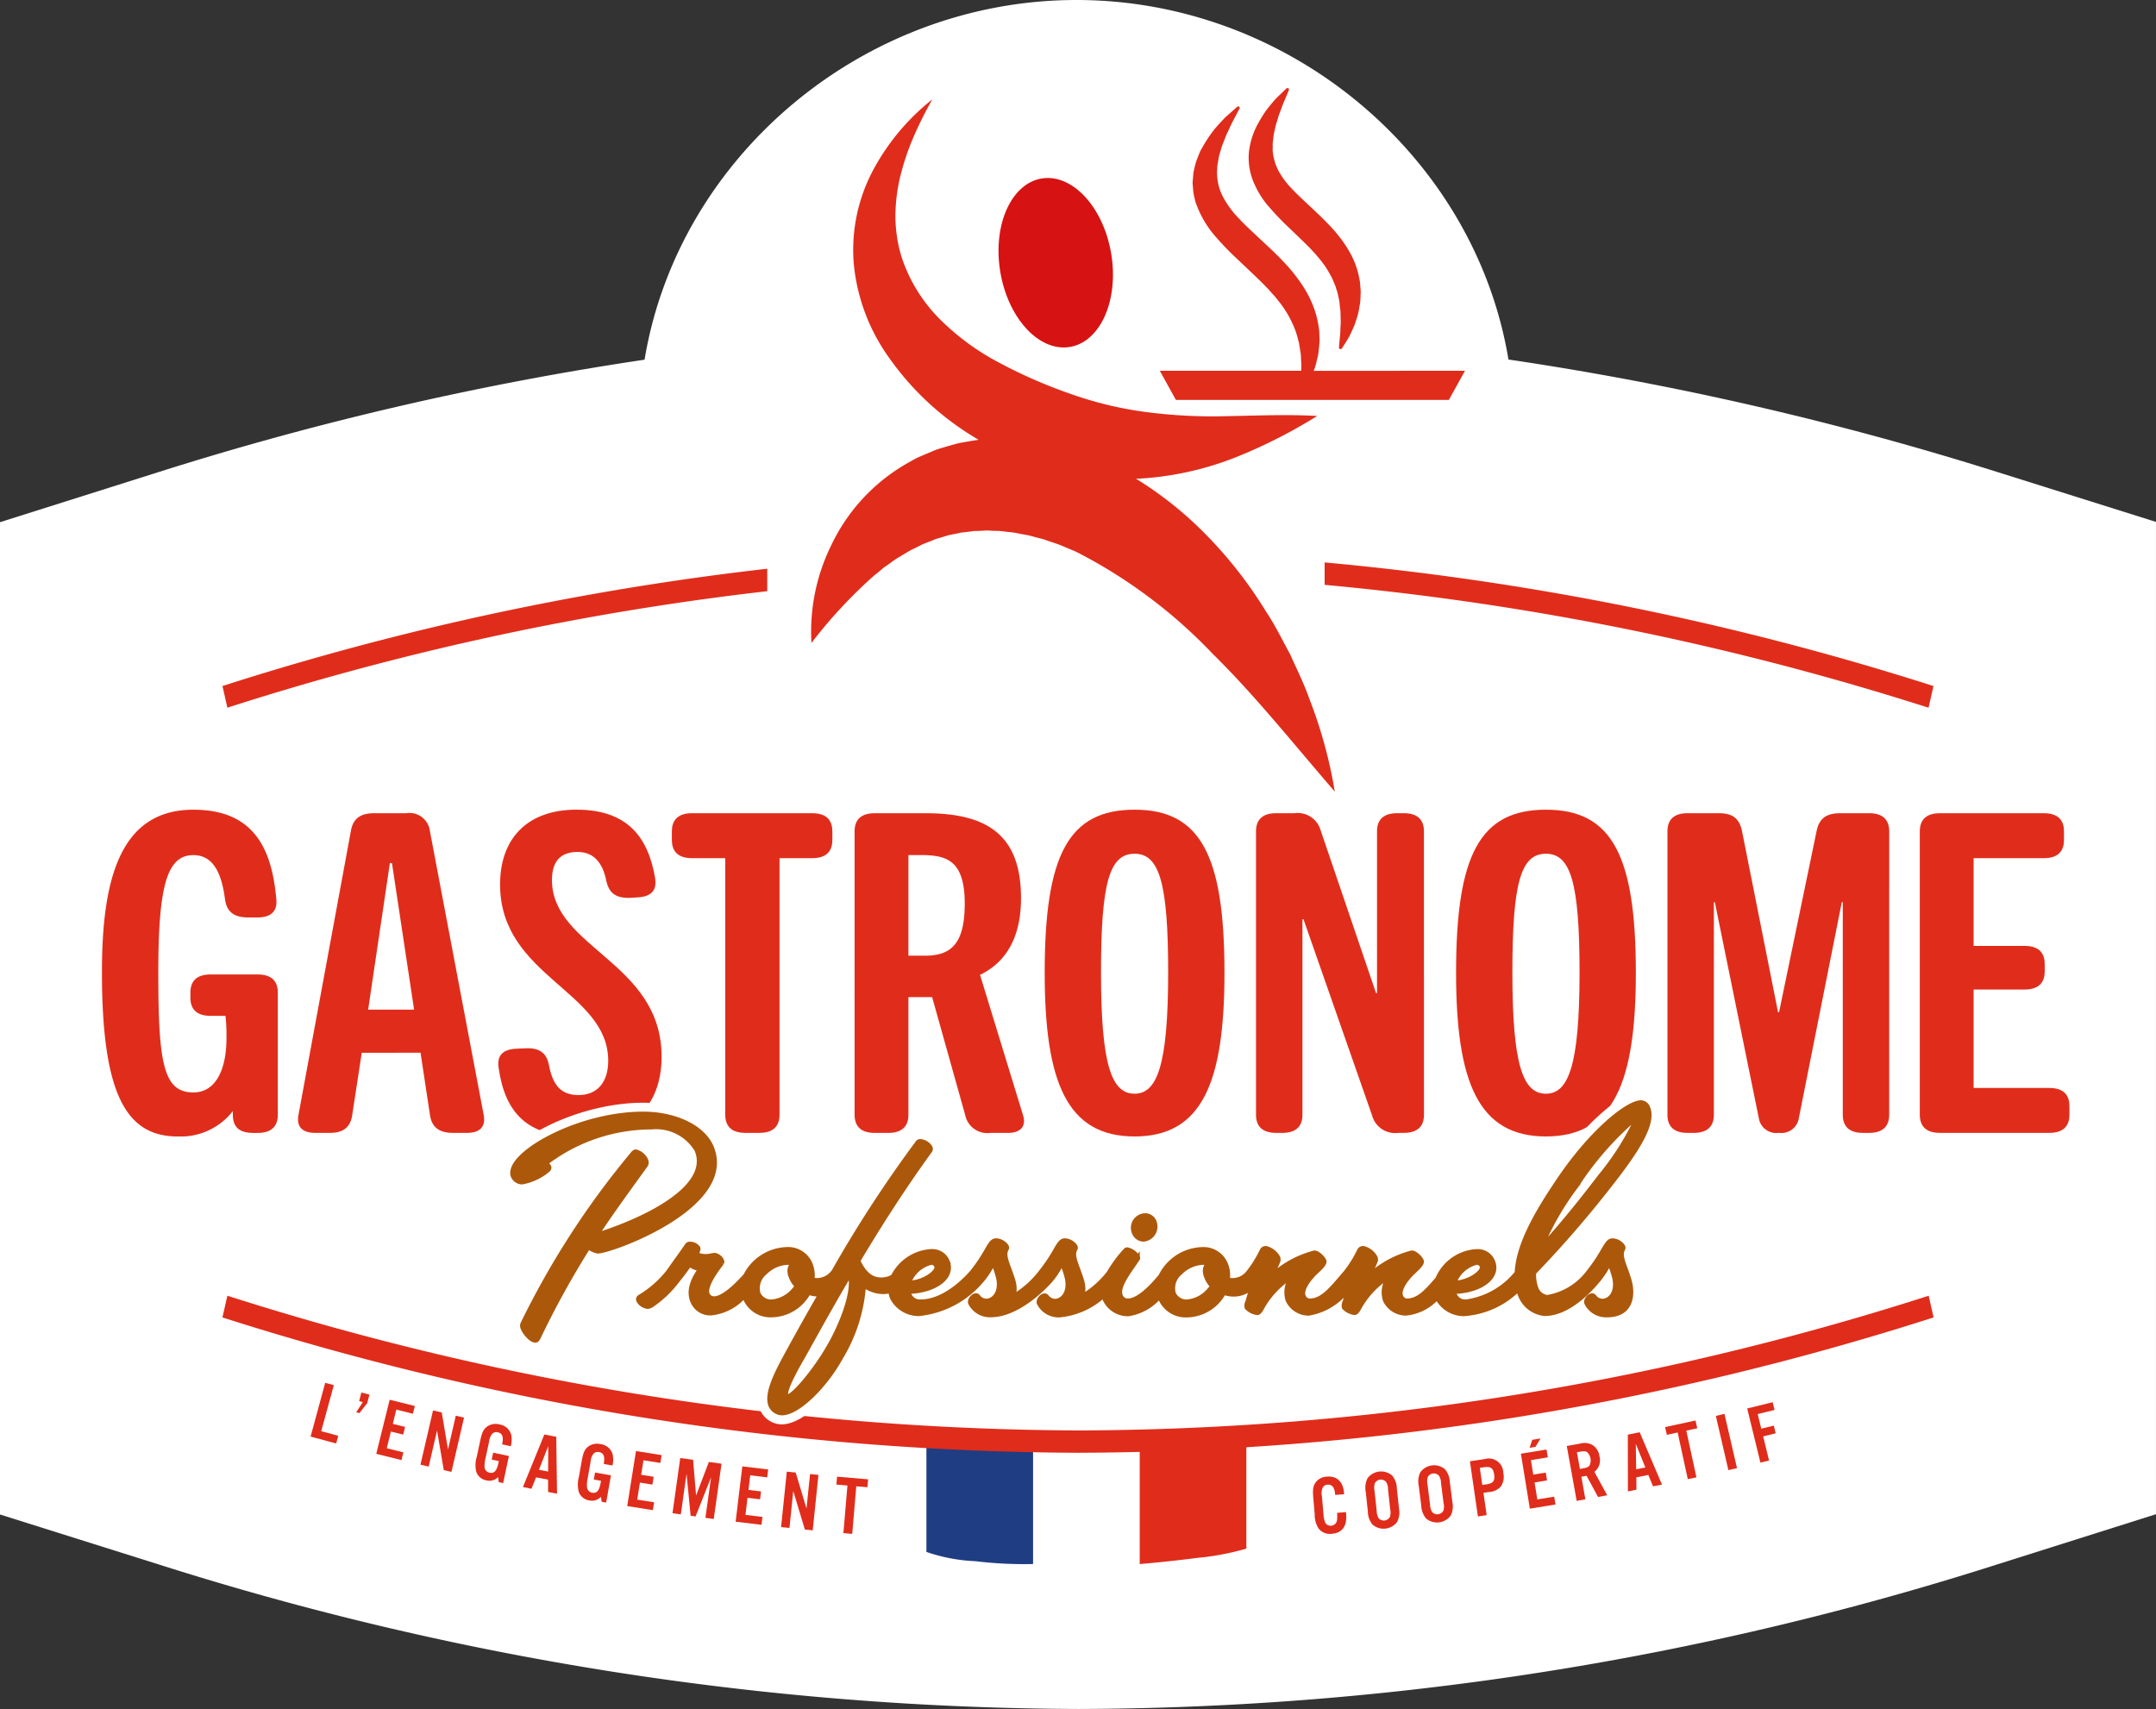
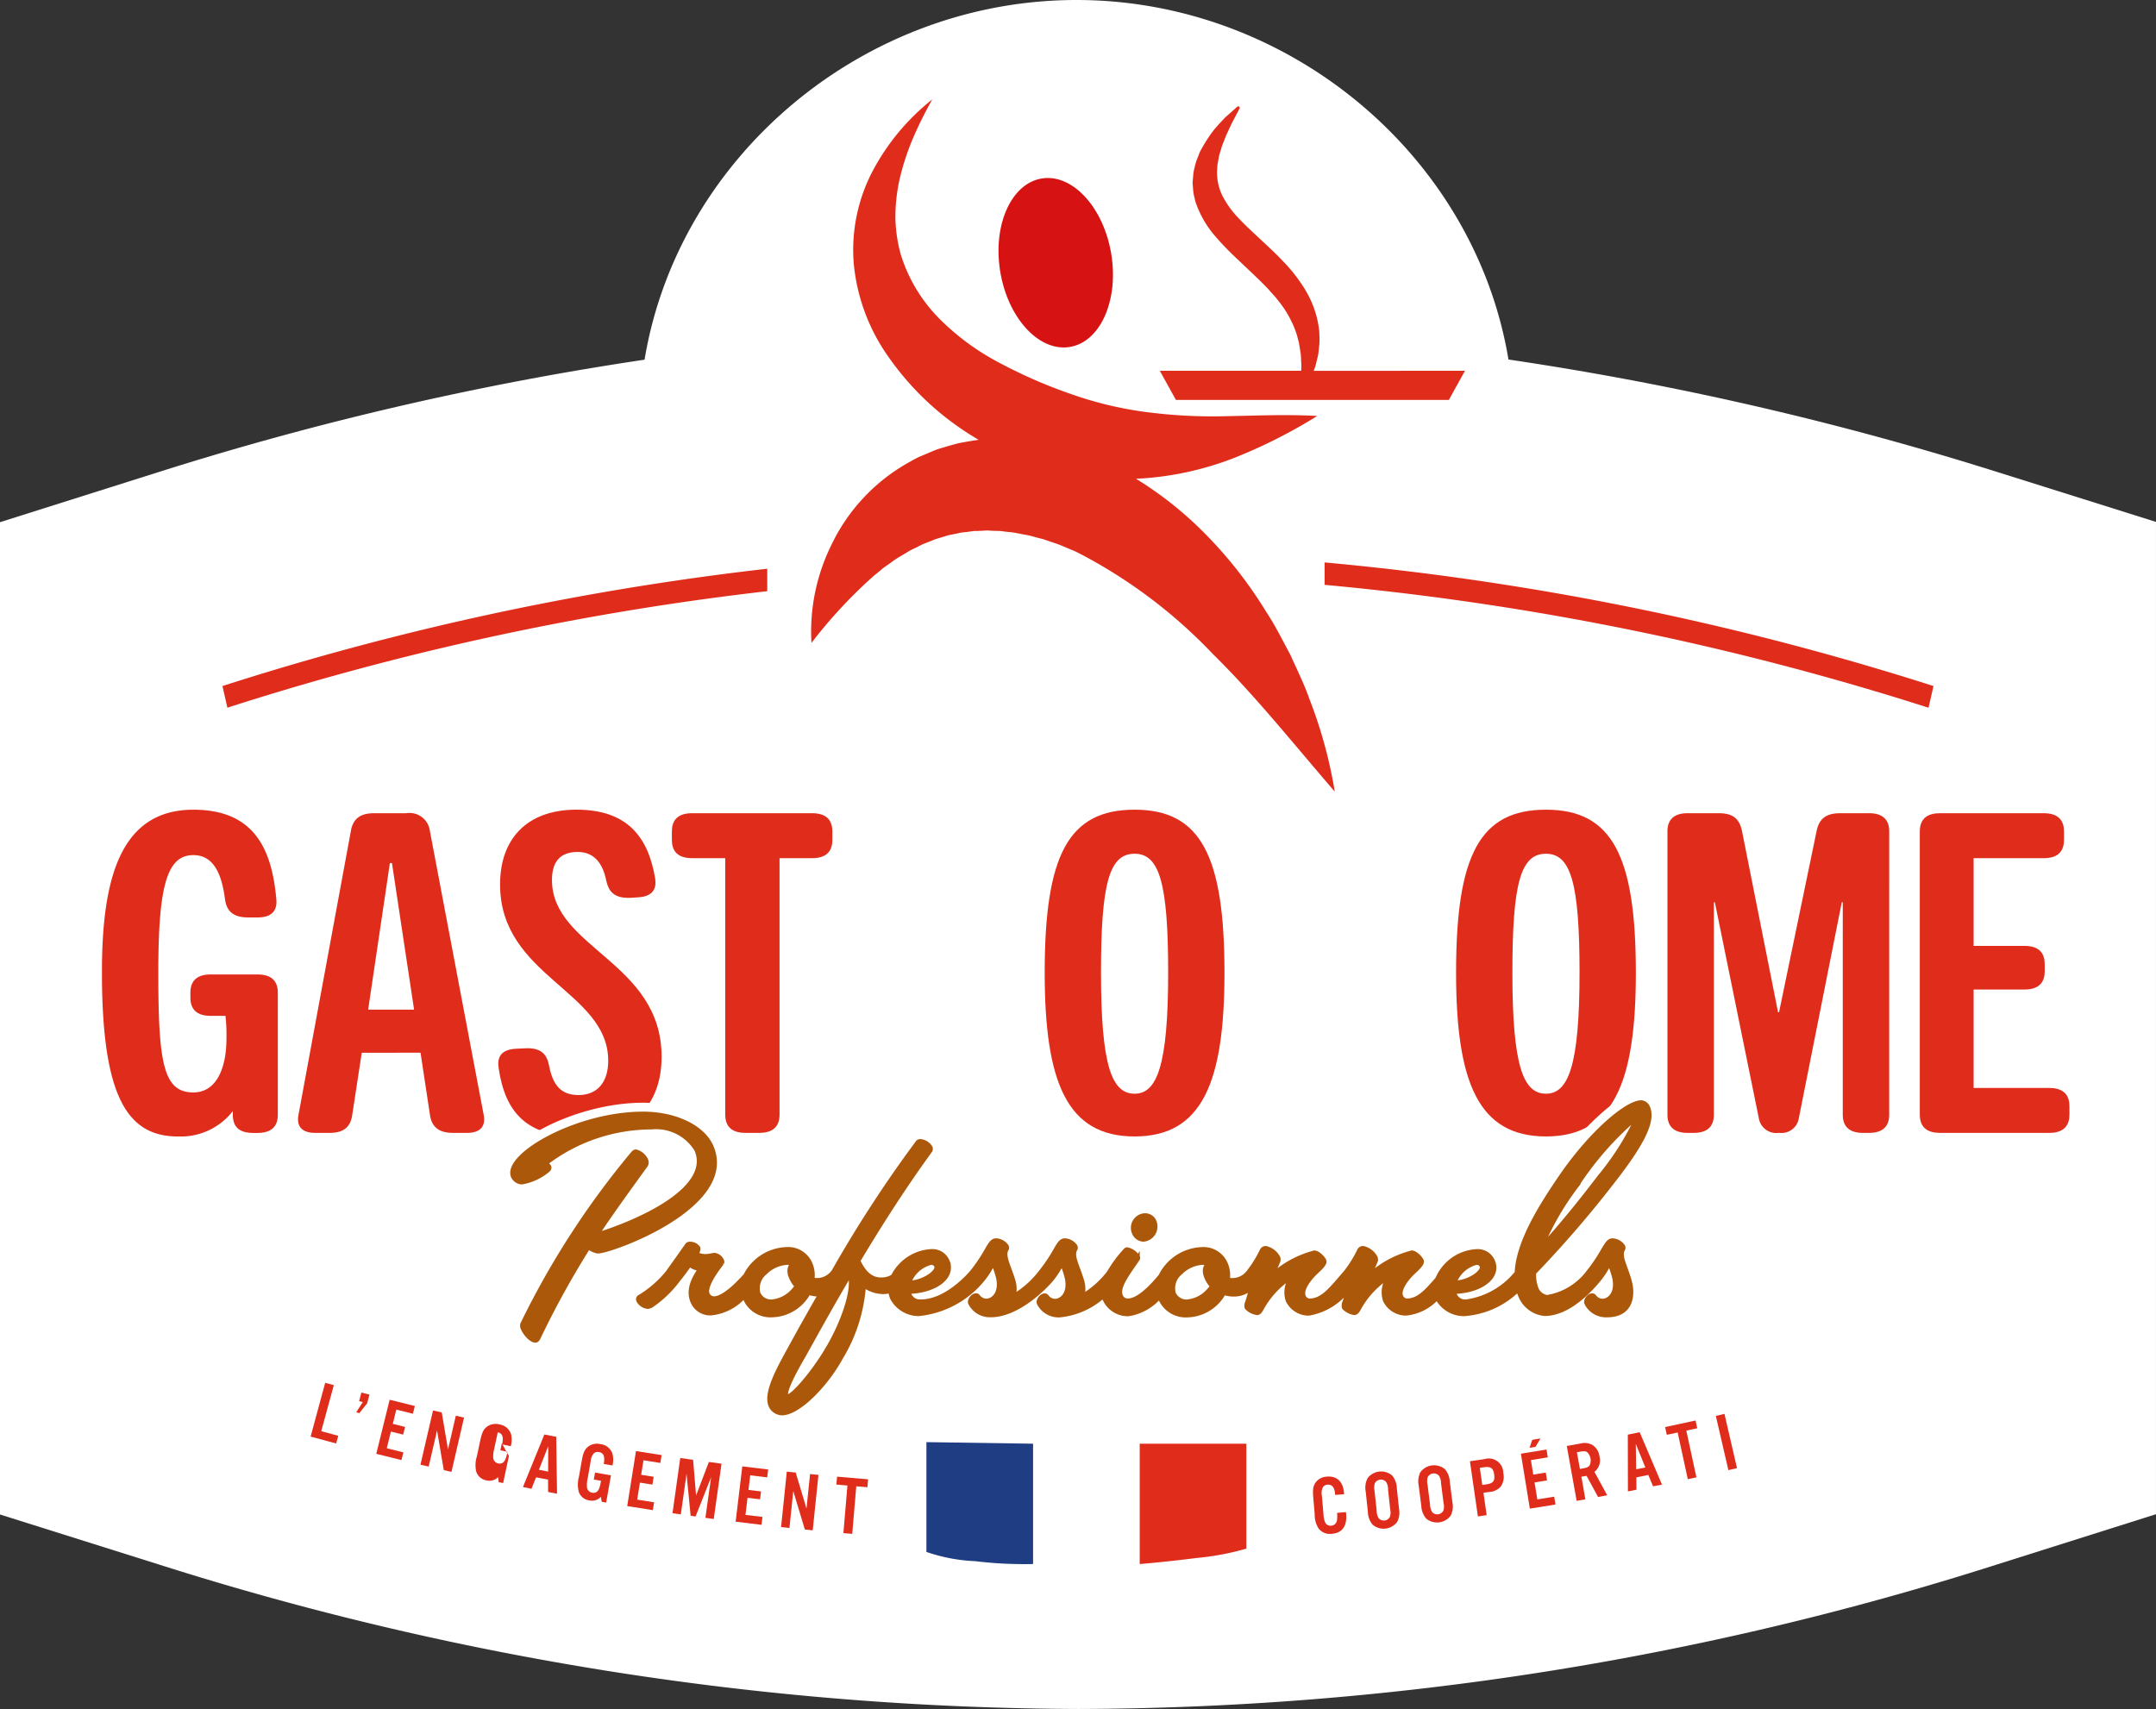
<svg xmlns="http://www.w3.org/2000/svg" id="Groupe_273" data-name="Groupe 273" width="125.012" height="99.108" viewBox="0 0 125.012 99.108">
  <rect x="0" y="0" width="125.012" height="99.108" fill="#333333" stroke="none" />
  <defs>
    <clipPath id="clip-path">
      <rect id="Rectangle_452" data-name="Rectangle 452" width="125.012" height="99.108" fill="none" />
    </clipPath>
    <clipPath id="clip-path-2">
      <rect id="Rectangle_453" data-name="Rectangle 453" width="114.081" height="18.952" fill="#e02d1b" />
    </clipPath>
  </defs>
  <g id="Groupe_268" data-name="Groupe 268" transform="translate(0 0)">
    <g id="Groupe_267" data-name="Groupe 267" clip-path="url(#clip-path)">
      <path id="Tracé_3989" data-name="Tracé 3989" d="M115.8,27.37a183.905,183.905,0,0,0-28.334-6.521C85.5,9.036,74.747,0,62.419,0S39.334,9.041,37.374,20.859a181.771,181.771,0,0,0-28.18,6.518L0,30.283,0,87.83l9.215,2.9A177.941,177.941,0,0,0,62.5,99.108h.078a176.557,176.557,0,0,0,53.24-8.388l9.193-2.907V30.267Z" fill="#fff" />
      <path id="Tracé_3990" data-name="Tracé 3990" d="M22.567,64.275l-.285-1.259.192-.061a163.647,163.647,0,0,1,49.341-7.787h.073A165.023,165.023,0,0,1,121.3,62.956l.193.061-.287,1.258-.226-.071a163.951,163.951,0,0,0-49.1-7.74h-.069A162.585,162.585,0,0,0,22.794,64.2Z" transform="translate(-9.383 -23.232)" fill="#e02d1b" />
    </g>
  </g>
  <g id="Groupe_270" data-name="Groupe 270" transform="translate(5.912 46.954)">
    <g id="Groupe_269" data-name="Groupe 269" clip-path="url(#clip-path-2)">
      <path id="Tracé_3991" data-name="Tracé 3991" d="M20.408,98.8c0,.827-.544,1.059-1.174,1.059H19c-.658,0-1.2-.207-1.2-1.059v-.207a3.832,3.832,0,0,1-3.179,1.472c-2.92,0-4.41-2.272-4.41-9.527,0-5.293,1-9.424,5.3-9.424,3.523,0,4.554,2.272,4.811,5.19.057.568-.172,1.058-1.088,1.058H18.69c-.974,0-1.26-.465-1.345-1.058-.2-1.575-.717-2.556-1.833-2.556-1.517,0-2.033,1.73-2.033,6.791,0,5.267.287,6.971,2.033,6.971,1.374,0,1.919-1.472,1.919-3.124a9.934,9.934,0,0,0-.057-1.317h-.86c-.916,0-1.174-.49-1.174-1.058v-.284c0-.568.258-1.058,1.174-1.058h2.721c.63,0,1.174.232,1.174,1.058Z" transform="translate(-10.212 -81.111)" fill="#e02d1b" />
      <path id="Tracé_3992" data-name="Tracé 3992" d="M40.621,98.973c.143.8-.372,1.033-.974,1.033h-.8c-.659,0-1.232-.207-1.346-1.059l-.544-3.589H33.549L33,98.947c-.114.852-.658,1.059-1.318,1.059h-.83c-.6,0-1.117-.233-.974-1.033L32.918,82.5c.143-.852.716-1.033,1.375-1.033h1.832A1.193,1.193,0,0,1,37.5,82.5ZM35.3,84.359H35.18l-1.26,8.5h2.663Z" transform="translate(-18.485 -81.261)" fill="#e02d1b" />
      <path id="Tracé_3993" data-name="Tracé 3993" d="M59,85.087c.086.568-.086,1.059-1,1.11l-.4.026c-1,.052-1.289-.387-1.432-.981-.2-1.033-.716-1.678-1.661-1.678-1.059,0-1.489.619-1.489,1.627,0,3.95,6.357,4.75,6.357,10.25,0,2.866-1.775,4.621-4.868,4.621-2.921,0-4.209-1.368-4.582-3.976-.086-.568.086-1.058,1-1.11l.545-.025c.945-.052,1.26.387,1.374.981.229,1.188.716,1.73,1.718,1.73,1.088,0,1.718-.749,1.718-1.988,0-4.054-6.271-4.88-6.271-10.224,0-2.634,1.546-4.338,4.438-4.338,2.949,0,4.152,1.6,4.554,3.976" transform="translate(-26.925 -81.111)" fill="#e02d1b" />
      <path id="Tracé_3994" data-name="Tracé 3994" d="M73.539,98.947c0,.827-.545,1.059-1.174,1.059h-.8c-.63,0-1.174-.232-1.174-1.059V84.075H68.47c-.916,0-1.174-.491-1.174-1.059v-.49c0-.568.258-1.059,1.174-1.059h6.958c.917,0,1.174.491,1.174,1.059v.49c0,.568-.257,1.059-1.174,1.059H73.539Z" transform="translate(-34.251 -81.261)" fill="#e02d1b" />
-       <path id="Tracé_3995" data-name="Tracé 3995" d="M95.362,98.974c.229.749-.258,1.033-.859,1.033H93.472a1.311,1.311,0,0,1-1.461-1.033l-1.918-6.842H88.718v6.816c0,.826-.545,1.059-1.174,1.059h-.773c-.63,0-1.174-.233-1.174-1.059V82.526c0-.826.544-1.058,1.174-1.058H89.72c3.637,0,5.527,1.317,5.527,4.932,0,2.324-.917,3.744-2.377,4.441ZM88.718,89.73h.974c1.546,0,2.291-.749,2.291-3.021,0-2.556-1.088-2.815-2.577-2.815h-.687Z" transform="translate(-41.957 -81.261)" fill="#e02d1b" />
      <path id="Tracé_3996" data-name="Tracé 3996" d="M109.852,100.063c-3.923,0-5.212-3.15-5.212-9.5,0-6.816,1.374-9.45,5.212-9.45,3.809,0,5.212,2.633,5.212,9.45,0,6.352-1.289,9.5-5.212,9.5m0-2.479c1.289,0,1.947-1.6,1.947-7.023,0-5.215-.515-6.893-1.947-6.893-1.461,0-1.947,1.678-1.947,6.893,0,5.422.63,7.023,1.947,7.023" transform="translate(-49.977 -81.111)" fill="#e02d1b" />
-       <path id="Tracé_3997" data-name="Tracé 3997" d="M135.547,98.947c0,.827-.545,1.059-1.174,1.059h-.315A1.383,1.383,0,0,1,132.54,99l-3.981-11.386H128.5V98.947c0,.827-.544,1.059-1.174,1.059h-.344c-.63,0-1.174-.232-1.174-1.059V82.526c0-.826.544-1.059,1.174-1.059h1.06a1.384,1.384,0,0,1,1.518,1.007l3.207,9.424h.057V82.526c0-.826.544-1.059,1.174-1.059h.373c.629,0,1.174.233,1.174,1.059Z" transform="translate(-58.892 -81.261)" fill="#e02d1b" />
      <path id="Tracé_3998" data-name="Tracé 3998" d="M151.056,100.063c-3.923,0-5.212-3.15-5.212-9.5,0-6.816,1.374-9.45,5.212-9.45,3.809,0,5.212,2.633,5.212,9.45,0,6.352-1.289,9.5-5.212,9.5m0-2.479c1.289,0,1.947-1.6,1.947-7.023,0-5.215-.515-6.893-1.947-6.893-1.461,0-1.947,1.678-1.947,6.893,0,5.422.63,7.023,1.947,7.023" transform="translate(-67.328 -81.111)" fill="#e02d1b" />
      <path id="Tracé_3999" data-name="Tracé 3999" d="M179.873,98.947c0,.827-.544,1.059-1.174,1.059h-.344c-.63,0-1.174-.232-1.174-1.059V86.631h-.057l-2.491,12.523a1.015,1.015,0,0,1-1.117.852h-.057a1.025,1.025,0,0,1-1.146-.852l-2.549-12.523h-.057V98.947c0,.827-.545,1.059-1.174,1.059h-.344c-.63,0-1.174-.232-1.174-1.059V82.526c0-.826.544-1.059,1.174-1.059h1.775c.687,0,1.2.181,1.374,1.033l2.09,10.509h.058L175.664,82.5c.171-.852.715-1.033,1.4-1.033H178.7c.63,0,1.174.233,1.174,1.059Z" transform="translate(-76.243 -81.261)" fill="#e02d1b" />
      <path id="Tracé_4000" data-name="Tracé 4000" d="M200.969,98.947c0,.568-.258,1.059-1.174,1.059h-6.329c-.63,0-1.174-.232-1.174-1.059V82.526c0-.826.544-1.059,1.174-1.059h6.013c.917,0,1.174.491,1.174,1.059v.49c0,.568-.257,1.059-1.174,1.059h-4.066v5.086h2.949c.916,0,1.174.491,1.174,1.059v.413c0,.568-.258,1.059-1.174,1.059h-2.949V97.4h4.382c.916,0,1.174.49,1.174,1.058Z" transform="translate(-86.888 -81.261)" fill="#e02d1b" />
    </g>
  </g>
  <g id="Groupe_272" data-name="Groupe 272" transform="translate(0 0)">
    <g id="Groupe_271" data-name="Groupe 271" clip-path="url(#clip-path)">
      <rect id="Rectangle_454" data-name="Rectangle 454" width="32.318" height="9.449" transform="translate(44.488 28.707)" fill="#fff" />
      <rect id="Rectangle_455" data-name="Rectangle 455" width="6.184" height="6.979" transform="translate(59.9 83.724)" fill="#fff" />
      <path id="Tracé_4001" data-name="Tracé 4001" d="M92.793,144.472v6.367a9.906,9.906,0,0,0,2.833.537,23.463,23.463,0,0,0,3.351.165v-6.978Z" transform="translate(-39.076 -60.839)" fill="#1f3d82" />
      <path id="Tracé_4002" data-name="Tracé 4002" d="M114.157,144.628v6.979s1.367-.105,3.342-.357a15.336,15.336,0,0,0,2.842-.537v-6.085Z" transform="translate(-48.073 -60.904)" fill="#e02c1b" />
-       <path id="Tracé_4003" data-name="Tracé 4003" d="M71.959,138.914h-.071a165.027,165.027,0,0,1-49.416-7.787l-.193-.061.287-1.258.226.071a163.966,163.966,0,0,0,49.1,7.74h.071a162.593,162.593,0,0,0,49.023-7.74l.227-.072.285,1.258-.192.061a163.644,163.644,0,0,1-49.343,7.787" transform="translate(-9.382 -54.664)" fill="#e02c1b" />
      <path id="Tracé_4004" data-name="Tracé 4004" d="M104.093,27.639c1.784-.246,2.889-2.637,2.468-5.339s-2.206-4.694-3.989-4.448-2.889,2.637-2.469,5.34,2.206,4.693,3.99,4.447" transform="translate(-42.117 -7.509)" fill="#d71212" />
-       <path id="Tracé_4005" data-name="Tracé 4005" d="M126.217,15.668a15.336,15.336,0,0,0,1.191,1.248c.4.386.788.755,1.144,1.11.091.091.171.181.256.27s.166.18.238.271a6.888,6.888,0,0,1,.428.541,5.322,5.322,0,0,1,.335.551,3.026,3.026,0,0,1,.141.276c.04.094.076.188.118.279s.061.188.094.28a2.853,2.853,0,0,1,.083.277c.034.187.089.368.1.548s.048.355.053.524.007.333.012.486-.012.3-.017.435-.006.263-.018.377c-.047.454-.065.728-.065.728v.006a.078.078,0,0,0,.041.072.094.094,0,0,0,.123-.025s.159-.228.41-.654a8.564,8.564,0,0,0,.365-.809c.051-.165.11-.34.163-.527s.074-.394.115-.607a2.473,2.473,0,0,0,.028-.332c.006-.114.012-.23.013-.349s-.014-.24-.025-.364a2.236,2.236,0,0,0-.047-.377,4.859,4.859,0,0,0-.547-1.536,7.3,7.3,0,0,0-.466-.725c-.086-.118-.175-.232-.268-.343s-.185-.226-.282-.331c-.393-.428-.806-.823-1.209-1.2s-.79-.734-1.127-1.089a4.785,4.785,0,0,1-.8-1.071,3.117,3.117,0,0,1-.328-1.113c-.01-.094,0-.19,0-.285a1.543,1.543,0,0,1,.008-.283c.031-.187.033-.373.079-.552s.07-.354.125-.518.1-.325.144-.474c.117-.288.2-.549.294-.768.189-.435.289-.69.289-.69a.077.077,0,0,0-.021-.083.1.1,0,0,0-.127,0s-.2.2-.557.538c-.088.085-.175.195-.272.309s-.2.243-.311.382a7.614,7.614,0,0,0-.609,1.009,4.512,4.512,0,0,0-.416,1.379,3.66,3.66,0,0,0,.206,1.672,5.215,5.215,0,0,0,.911,1.536" transform="translate(-52.671 -3.713)" fill="#e02c1b" />
      <path id="Tracé_4006" data-name="Tracé 4006" d="M109.021,42.151c-.448-.824-.864-1.678-1.39-2.469a24.862,24.862,0,0,0-3.562-4.551,21.212,21.212,0,0,0-3.991-3.173c.171-.008.342-.014.511-.028A18.014,18.014,0,0,0,105.9,30.7a30.177,30.177,0,0,0,4.688-2.382c-1.769-.1-3.508-.019-5.172.01a29.642,29.642,0,0,1-4.76-.239,21.234,21.234,0,0,1-4.368-1.051,28.574,28.574,0,0,1-4.1-1.787,14.241,14.241,0,0,1-3.535-2.6,9.1,9.1,0,0,1-2.193-3.634,8.4,8.4,0,0,1-.331-2.164,10.051,10.051,0,0,1,.251-2.3,14.6,14.6,0,0,1,.758-2.318,22.774,22.774,0,0,1,1.131-2.276,13.121,13.121,0,0,0-3.389,4.022,9.84,9.84,0,0,0-1.166,5.508,11.167,11.167,0,0,0,2.057,5.466A16.394,16.394,0,0,0,89.853,29c.357.248.725.48,1.1.7l-.294.045c-.279.043-.556.095-.833.145-.274.068-.547.146-.817.226l-.405.121c-.133.047-.263.1-.394.155l-.776.331c-.251.127-.493.269-.736.406a10.8,10.8,0,0,0-4.273,4.652,11.351,11.351,0,0,0-1.164,5.7,27.824,27.824,0,0,1,3.606-3.885c.157-.13.318-.252.466-.384s.32-.233.475-.348.312-.23.475-.327l.485-.289a3.378,3.378,0,0,1,.486-.26c.163-.08.32-.166.481-.241l.493-.192.241-.1.249-.072.487-.149.5-.1c.082-.017.162-.041.243-.054l.251-.027c.167-.016.33-.044.494-.064.168,0,.335-.006.5-.016l.248-.015.253.015c.168.01.335.012.5.014l.508.063c.338.014.68.119,1.022.167a5.047,5.047,0,0,1,.513.129c.172.047.344.083.517.134.342.129.688.223,1.031.366l.514.217.258.107.255.128a29.351,29.351,0,0,1,7.724,5.825c2.442,2.4,4.637,5.165,7.069,7.979a26.776,26.776,0,0,0-1.47-5.369c-.31-.883-.727-1.718-1.113-2.578" transform="translate(-34.21 -4.195)" fill="#e02c1b" />
      <path id="Tracé_4007" data-name="Tracé 4007" d="M125.107,25.994a2.887,2.887,0,0,0,.138-.422c.041-.185.1-.383.135-.6.021-.214.052-.441.066-.681,0-.12,0-.243-.01-.368a2.415,2.415,0,0,0-.026-.385,5.765,5.765,0,0,0-.164-.8,6.036,6.036,0,0,0-.739-1.62,9.492,9.492,0,0,0-1.171-1.473c-.432-.461-.9-.886-1.342-1.3s-.879-.814-1.253-1.217a5.432,5.432,0,0,1-.889-1.216,2.932,2.932,0,0,1-.342-1.254,1.615,1.615,0,0,1,0-.317,2.731,2.731,0,0,1,.021-.315c.022-.1.073-.41.081-.46s.155-.533.168-.58.191-.486.252-.651c.153-.312.27-.6.394-.828.249-.467.386-.737.386-.737a.076.076,0,0,0-.016-.088.1.1,0,0,0-.126,0s-.233.211-.644.571c-.1.089-.2.208-.317.33s-.236.261-.364.409a8.43,8.43,0,0,0-.721,1.092c-.028.054-.06.107-.09.162s-.166.416-.217.54a3.318,3.318,0,0,0-.112.395,2.885,2.885,0,0,0-.08.42c-.009.147-.025.3-.038.446,0,.151.023.305.03.462a2.866,2.866,0,0,0,.084.468c.017.078.033.159.057.236s.057.151.085.228a5.864,5.864,0,0,0,1,1.681,16.262,16.262,0,0,0,1.322,1.378c.45.43.89.839,1.3,1.239.1.1.206.2.3.3s.2.2.284.3.181.2.27.3.164.2.244.3a5.876,5.876,0,0,1,.769,1.22,4.468,4.468,0,0,1,.252.611c.075.2.112.406.169.6.032.2.064.393.094.577s.02.366.037.536a4.066,4.066,0,0,1,0,.481v.026h-8.2l.934,1.69h15.827l.934-1.69Z" transform="translate(-48.935 -4.488)" fill="#e02c1b" />
      <path id="Tracé_4008" data-name="Tracé 4008" d="M62.638,115.764a3.052,3.052,0,0,0,.353-2.978c-.586-1.385-2.415-2.316-4.551-2.316-3.332,0-6.934,1.678-7.928,3.179a1.38,1.38,0,0,0-.2,1.351,1.237,1.237,0,0,0,1.1.727,3.7,3.7,0,0,0,1.906-.842.823.823,0,0,0,.318-.73,9.719,9.719,0,0,1,5.3-1.618,2.17,2.17,0,0,1,2.018.919,1.022,1.022,0,0,1-.028.881c-.439.943-1.929,1.839-3.514,2.511.47-.666.985-1.378,1.565-2.18l.12-.166a.924.924,0,0,0,.1-.966,1.468,1.468,0,0,0-1.173-.872.893.893,0,0,0-.676.359,48.905,48.905,0,0,0-6.462,9.988.7.7,0,0,0-.046.11.99.99,0,0,0,.053.7c.15.354.667,1.084,1.312,1.084a.829.829,0,0,0,.768-.556c1.006-2.032,1.748-3.4,2.536-4.666a1.028,1.028,0,0,0,.307.052c.813,0,5.254-1.584,6.834-3.969" transform="translate(-21.145 -46.52)" fill="#fff" />
      <path id="Tracé_4009" data-name="Tracé 4009" d="M121.3,119.407a2.8,2.8,0,0,1-.187-.625.7.7,0,0,0,.085-.244.821.821,0,0,0-.056-.46,1.4,1.4,0,0,0-1.191-.737c-.581,0-.831.419-1.113.894l-.13.213a7.33,7.33,0,0,1-.629.924l-.04.045a2.969,2.969,0,0,1-1.851,1.213.448.448,0,0,1-.089-.135,1.163,1.163,0,0,1-.07-.387c1.439-1.5,2.823-3.106,4.224-4.892,1.815-2.3,2.839-3.97,2.335-5.163a1.073,1.073,0,0,0-.984-.716c-1.324,0-3.66,2.361-5.186,4.585-1.282,1.879-2.483,3.861-2.655,5.667l-.05.052a1.6,1.6,0,0,0-1.614-1.675,3.318,3.318,0,0,0-2.6,1.415.762.762,0,0,0-.045-.476,1.494,1.494,0,0,0-1.157-.861,3.6,3.6,0,0,0-1.565.577,1.669,1.669,0,0,0-1.237-.834.878.878,0,0,0-.814.48,6.187,6.187,0,0,1-.7,1.136l-.2.234-.126.146a.857.857,0,0,0,.152-.88,1.5,1.5,0,0,0-1.157-.86,3.6,3.6,0,0,0-1.566.577,1.665,1.665,0,0,0-1.237-.834.876.876,0,0,0-.814.48,6.267,6.267,0,0,1-.7,1.136,1.136,1.136,0,0,1-.11.112,2.2,2.2,0,0,0-.128-.409,2.045,2.045,0,0,0-1.987-1.253,3.437,3.437,0,0,0-2.93,1.848,4.644,4.644,0,0,1-1.09,1.028,8.278,8.278,0,0,1,.616-.98c.074-.107.148-.214.219-.321a.747.747,0,0,0,.075-.738.863.863,0,0,0-.076-.14,1.335,1.335,0,0,0,.906-.6,1.391,1.391,0,0,0,.139-1.312,1.22,1.22,0,0,0-1.139-.76,1.313,1.313,0,0,0-1.1.594,1.384,1.384,0,0,0-.127,1.305c.014.034.032.065.049.1a.82.82,0,0,0-.448.259,8,8,0,0,0-1,1.339c-.151.177-.3.348-.465.515-.069-.219-.142-.414-.206-.589a3.444,3.444,0,0,1-.195-.612.7.7,0,0,0,.093-.256.837.837,0,0,0-.056-.46,1.4,1.4,0,0,0-1.191-.737c-.607,0-.871.465-1.113.894l-.134.218a7.013,7.013,0,0,1-.654.953l-.054.064c-.155.18-.306.357-.476.527-.069-.219-.141-.414-.206-.589a3.4,3.4,0,0,1-.195-.613.719.719,0,0,0,.092-.255.812.812,0,0,0-.056-.459,1.394,1.394,0,0,0-1.19-.738c-.607,0-.871.465-1.113.894l-.133.217a7.08,7.08,0,0,1-.661.962l0,0c-.042.049-.113.128-.208.225a1.6,1.6,0,0,0-1.614-1.675,3.279,3.279,0,0,0-2.733,1.617.97.97,0,0,1-.25.028c-.2,0-.389-.143-.564-.427,1.325-2.208,2.692-4.29,3.964-6.037a.665.665,0,0,0,.078-.142.831.831,0,0,0,0-.659,1.381,1.381,0,0,0-1.163-.76.794.794,0,0,0-.661.3,74.361,74.361,0,0,0-4.9,7.52,1.142,1.142,0,0,1-.107.109,2.2,2.2,0,0,0-.129-.409,2.043,2.043,0,0,0-1.986-1.253,3.409,3.409,0,0,0-2.9,1.8,6.323,6.323,0,0,1-.866.821,5.94,5.94,0,0,1,.529-.764.428.428,0,0,0,.03-.041.8.8,0,0,0,.068-.761,1.184,1.184,0,0,0-1.009-.717,1.531,1.531,0,0,0-.292.035l-.056.01c-.008-.023-.016-.045-.025-.069a1.178,1.178,0,0,0-1.058-.625.809.809,0,0,0-.689.34c-.353.51-.654.927-.857,1.212-.113.158-.2.277-.249.35a5.605,5.605,0,0,1-1.428,1.25.793.793,0,0,0-.358,1.032,1.314,1.314,0,0,0,1.134.749,1.121,1.121,0,0,0,.527-.159,5.316,5.316,0,0,0,1.324-1.161,1.888,1.888,0,0,0,.146.616,1.744,1.744,0,0,0,1.657,1.085,2.964,2.964,0,0,0,1.773-.659,2.206,2.206,0,0,0,1.744.771,3,3,0,0,0,1.182-.246c-.243.435-.476.858-.7,1.262l-.035.063c-.746,1.356-1.517,2.759-1.092,3.768a1.392,1.392,0,0,0,1.245.838c1.411,0,3.178-2.079,3.979-3.55a12.018,12.018,0,0,0,1.336-3.546,2.435,2.435,0,0,0,.506.067A2.389,2.389,0,0,0,79.7,122.9a4.824,4.824,0,0,0,2.53-.784,1.951,1.951,0,0,0,1.656.852,4.363,4.363,0,0,0,2.345-.83,1.954,1.954,0,0,0,1.641.83,4.373,4.373,0,0,0,2.34-.824,2.152,2.152,0,0,0,1.653.756,2.791,2.791,0,0,0,1.664-.679,2.209,2.209,0,0,0,1.723.747,3.115,3.115,0,0,0,2.442-1.225,2.769,2.769,0,0,0,.376.015.88.88,0,0,0,.069.372,1.519,1.519,0,0,0,1.188.7.969.969,0,0,0,.816-.566,5.71,5.71,0,0,1,.37-.575c0,.008.006.014.009.023a1.989,1.989,0,0,0,1.809,1.152,2.781,2.781,0,0,0,1.572-.548,1.667,1.667,0,0,0,1.07.514.972.972,0,0,0,.816-.566,5.44,5.44,0,0,1,.37-.574c0,.007.006.014.009.022a1.99,1.99,0,0,0,1.808,1.152,2.841,2.841,0,0,0,1.69-.63,2.5,2.5,0,0,0,1.657.663,5.024,5.024,0,0,0,2.915-1.044,2.222,2.222,0,0,0,1.78,1.033,3.612,3.612,0,0,0,2.01-.7,2.144,2.144,0,0,0,3.261.045,2.425,2.425,0,0,0,.254-2.12c-.08-.269-.167-.5-.244-.711m-12.238.652a5.2,5.2,0,0,1-.513.524c.035-.043.074-.089.118-.137s.128-.129.2-.2c.062-.058.127-.12.192-.185m-5.647,0a5.314,5.314,0,0,1-.511.52c.034-.043.073-.087.116-.135s.127-.129.2-.2c.061-.057.125-.119.19-.184m-8.328.75a.615.615,0,0,1,.247-.495,1.706,1.706,0,0,1,.372-.269,1.765,1.765,0,0,0,.1.313c.034.079.069.154.109.226a1.177,1.177,0,0,1-.664.3.19.19,0,0,1-.163-.079m-24.084,0a.615.615,0,0,1,.247-.495,1.69,1.69,0,0,1,.372-.269,1.768,1.768,0,0,0,.1.313,2.472,2.472,0,0,0,.108.226,1.177,1.177,0,0,1-.665.3.188.188,0,0,1-.163-.079" transform="translate(-26.444 -46.044)" fill="#fff" />
      <path id="Tracé_4010" data-name="Tracé 4010" d="M62.864,113.521c-.492-1.164-2.125-1.914-3.945-1.914-3.863,0-8.028,2.428-7.527,3.615a.58.58,0,0,0,.493.324,3.185,3.185,0,0,0,1.491-.694c.082-.067.09-.134.072-.179-.038-.089-.152-.156-.167-.19s.1-.123.123-.146a10.141,10.141,0,0,1,6-1.981,2.755,2.755,0,0,1,2.625,1.32c.955,2.261-3.236,4.164-5.849,4.97.8-1.22,1.711-2.474,2.86-4.063a.283.283,0,0,0,.016-.314.857.857,0,0,0-.568-.47c-.061,0-.138.079-.162.112a48.6,48.6,0,0,0-6.393,9.883.332.332,0,0,0,.03.246c.123.291.473.683.707.683.074,0,.134-.09.178-.19a51.358,51.358,0,0,1,2.893-5.238,1.23,1.23,0,0,0,.54.258c.775,0,8.022-2.619,6.58-6.033" transform="translate(-21.624 -46.999)" fill="#ac580a" />
      <path id="Tracé_4011" data-name="Tracé 4011" d="M62.864,113.521c-.492-1.164-2.125-1.914-3.945-1.914-3.863,0-8.028,2.428-7.527,3.615a.58.58,0,0,0,.493.324,3.185,3.185,0,0,0,1.491-.694c.082-.067.09-.134.072-.179-.038-.089-.152-.156-.167-.19s.1-.123.123-.146a10.141,10.141,0,0,1,6-1.981,2.755,2.755,0,0,1,2.625,1.32c.955,2.261-3.236,4.164-5.849,4.97.8-1.22,1.711-2.474,2.86-4.063a.283.283,0,0,0,.016-.314.857.857,0,0,0-.568-.47c-.061,0-.138.079-.162.112a48.6,48.6,0,0,0-6.393,9.883.332.332,0,0,0,.03.246c.123.291.473.683.707.683.074,0,.134-.09.178-.19a51.358,51.358,0,0,1,2.893-5.238,1.23,1.23,0,0,0,.54.258C57.059,119.553,64.305,116.934,62.864,113.521Z" transform="translate(-21.624 -46.999)" fill="none" stroke="#ac580a" stroke-width="0.283" />
      <path id="Tracé_4012" data-name="Tracé 4012" d="M114.106,123.153a.742.742,0,0,0,.621-1.008.56.56,0,0,0-.533-.358.705.705,0,0,0-.617.985.6.6,0,0,0,.53.381" transform="translate(-47.805 -51.286)" fill="#ac580a" />
      <path id="Tracé_4013" data-name="Tracé 4013" d="M114.106,123.153a.742.742,0,0,0,.621-1.008.56.56,0,0,0-.533-.358.705.705,0,0,0-.617.985A.6.6,0,0,0,114.106,123.153Z" transform="translate(-47.805 -51.286)" fill="none" stroke="#ac580a" stroke-width="0.283" />
      <path id="Tracé_4014" data-name="Tracé 4014" d="M121.029,118.927a.181.181,0,0,0-.011-.112.772.772,0,0,0-.584-.336c-.2,0-.288.134-.555.582a9.626,9.626,0,0,1-.836,1.238l0,0a3.755,3.755,0,0,1-2.407,1.466.8.8,0,0,1-.657-.537,2.257,2.257,0,0,1-.124-.907,64.148,64.148,0,0,0,4.368-5.036c1.482-1.881,2.633-3.582,2.246-4.5a.439.439,0,0,0-.378-.313c-.824,0-2.892,1.746-4.643,4.3-1.186,1.738-2.484,3.806-2.559,5.57a4.6,4.6,0,0,1-2.952,1.682.672.672,0,0,1-.7-.47.727.727,0,0,1-.045-.134c1.516-.023,2.669-.817,2.276-1.746a.929.929,0,0,0-.881-.571,2.6,2.6,0,0,0-2.3,1.592c-.673.785-1.13,1.274-1.8,1.274a.409.409,0,0,1-.343-.258c-.145-.347.182-.85.518-1.22.223-.258.759-.649.674-.85-.071-.168-.366-.458-.551-.458a5.8,5.8,0,0,0-2.549,1.421c.182-.413.342-.705.409-.895a.305.305,0,0,0,.015-.257,1.086,1.086,0,0,0-.678-.526.222.222,0,0,0-.223.112,6.768,6.768,0,0,1-.79,1.275c-.866,1.007-1.354,1.657-2.129,1.657a.409.409,0,0,1-.343-.258c-.146-.347.182-.85.518-1.22.223-.258.759-.649.674-.85-.071-.168-.366-.458-.551-.458a5.8,5.8,0,0,0-2.549,1.421c.182-.413.342-.705.41-.895a.3.3,0,0,0,.014-.257,1.083,1.083,0,0,0-.677-.526.223.223,0,0,0-.223.112,6.809,6.809,0,0,1-.789,1.275,1.184,1.184,0,0,1-.934.47.917.917,0,0,1-.3-.045,1.687,1.687,0,0,0-.107-.9,1.38,1.38,0,0,0-1.381-.851,2.763,2.763,0,0,0-2.37,1.546c-.387.467-1.235,1.432-1.9,1.432a.441.441,0,0,1-.443-.291c-.217-.515.435-1.332.979-2.138a.1.1,0,0,0,.014-.112.988.988,0,0,0-.6-.426.143.143,0,0,0-.1.057,7.3,7.3,0,0,0-.944,1.279,5.463,5.463,0,0,1-1.592,1.4,1.578,1.578,0,0,0-.008-.951c-.263-.885-.63-1.433-.366-1.858a.176.176,0,0,0-.01-.112.773.773,0,0,0-.585-.336c-.2,0-.3.134-.554.582a9.487,9.487,0,0,1-.848,1.253,5.527,5.527,0,0,1-1.614,1.421,1.582,1.582,0,0,0-.008-.951c-.263-.885-.629-1.433-.366-1.858a.18.18,0,0,0-.01-.112.772.772,0,0,0-.585-.336c-.2,0-.3.134-.554.582a9.432,9.432,0,0,1-.848,1.253l0,0c-.179.208-1.494,1.71-2.978,1.71a.672.672,0,0,1-.7-.47.721.721,0,0,1-.045-.134c1.516-.023,2.669-.817,2.277-1.746a.929.929,0,0,0-.88-.571,2.627,2.627,0,0,0-2.248,1.455,1.278,1.278,0,0,1-.735.19c-.431,0-.923-.235-1.316-1.108,1.345-2.261,2.784-4.477,4.185-6.4a.182.182,0,0,0,.008-.156.737.737,0,0,0-.557-.358.17.17,0,0,0-.141.045,72.943,72.943,0,0,0-4.892,7.512.314.314,0,0,0-.029.031,1.185,1.185,0,0,1-.934.47.915.915,0,0,1-.3-.045,1.687,1.687,0,0,0-.107-.9,1.38,1.38,0,0,0-1.381-.851,2.764,2.764,0,0,0-2.351,1.511c-.529.591-1.3,1.344-1.843,1.344a.423.423,0,0,1-.392-.258c-.18-.425.439-1.321.834-1.813a.151.151,0,0,0,0-.134.544.544,0,0,0-.4-.314c-.11,0-.3.068-.55.068-.147,0-.437-.045-.479-.146s.1-.224.05-.347a.556.556,0,0,0-.451-.223.176.176,0,0,0-.149.056c-.566.817-1,1.4-1.117,1.578a6.243,6.243,0,0,1-1.634,1.432.142.142,0,0,0-.075.2.675.675,0,0,0,.529.348.505.505,0,0,0,.193-.068,6.258,6.258,0,0,0,1.549-1.488c.173-.2.588-.761.675-.907a.954.954,0,0,0,.662.258c-.124.2-.83,1.063-.476,1.9a1.089,1.089,0,0,0,1.051.683,2.934,2.934,0,0,0,1.941-1.015c.009.024.013.049.024.074a1.576,1.576,0,0,0,1.551,1.052,2.468,2.468,0,0,0,2.141-1.309,1.68,1.68,0,0,0,.608.1c.04,0,.075-.006.113-.009-.674,1.172-1.294,2.28-1.8,3.209-.64,1.164-1.4,2.53-1.1,3.257a.729.729,0,0,0,.639.436c.947,0,2.545-1.634,3.405-3.212a9.289,9.289,0,0,0,1.33-4.22,1.9,1.9,0,0,0,1.142.4,1.6,1.6,0,0,0,.431-.064,1.432,1.432,0,0,0,.107.434,1.729,1.729,0,0,0,1.515.906,5.479,5.479,0,0,0,3.69-1.98,4.635,4.635,0,0,0,.632-1.008,5.575,5.575,0,0,1,.309.907c.189.884-.277,1.355-.72,1.355a.633.633,0,0,1-.478-.258.125.125,0,0,0-.109-.056c-.173,0-.379.268-.313.425a1.258,1.258,0,0,0,1.174.683c1.389,0,2.854-1.309,3.49-2.048l0,0a4.6,4.6,0,0,0,.63-1,5.575,5.575,0,0,1,.309.907c.189.884-.277,1.355-.72,1.355a.632.632,0,0,1-.478-.258.126.126,0,0,0-.11-.056c-.173,0-.379.268-.313.425a1.259,1.259,0,0,0,1.174.683,4.381,4.381,0,0,0,2.568-1.153,1.032,1.032,0,0,0,.061.214,1.458,1.458,0,0,0,1.365.872,2.976,2.976,0,0,0,1.819-1.036c.006.017.009.035.016.052a1.576,1.576,0,0,0,1.551,1.052,2.468,2.468,0,0,0,2.141-1.309,1.683,1.683,0,0,0,.608.1,1.489,1.489,0,0,0,1.052-.45l-.267.909a.433.433,0,0,0-.04.314,1.015,1.015,0,0,0,.583.3c.1,0,.166-.1.245-.236a5.024,5.024,0,0,1,1.9-1.958,1.445,1.445,0,0,0-.348,1.477,1.325,1.325,0,0,0,1.2.75,3.606,3.606,0,0,0,2.352-1.507l-.252.857a.433.433,0,0,0-.04.314,1.013,1.013,0,0,0,.583.3c.1,0,.167-.1.245-.236a5.02,5.02,0,0,1,1.9-1.958,1.445,1.445,0,0,0-.348,1.477,1.328,1.328,0,0,0,1.2.75,2.788,2.788,0,0,0,1.813-.938c.008.021.012.043.021.065a1.728,1.728,0,0,0,1.514.906,4.92,4.92,0,0,0,3.164-1.439,2.733,2.733,0,0,0,.127.376,1.673,1.673,0,0,0,1.4,1.053c1.55,0,2.944-1.769,3.117-1.97a4.613,4.613,0,0,0,.632-1.008,5.632,5.632,0,0,1,.309.907c.189.884-.277,1.355-.72,1.355a.635.635,0,0,1-.478-.258.125.125,0,0,0-.11-.056c-.172,0-.377.268-.312.425a1.258,1.258,0,0,0,1.174.683c1.464,0,1.505-1.242,1.282-2-.263-.885-.63-1.433-.366-1.858m-2.732-3.615a18.262,18.262,0,0,1,3.089-3.638.39.39,0,0,1,.214-.078.077.077,0,0,1,.08.045c.014.033,0,.078-.032.156a15.794,15.794,0,0,1-1.945,2.966c-1.116,1.466-2.263,2.887-3.5,4.231a16.2,16.2,0,0,1,2.1-3.682m-45.489,6.2a1.91,1.91,0,0,1-1.161.515.833.833,0,0,1-.769-.481,1.172,1.172,0,0,1,.4-1.231,1.981,1.981,0,0,1,1.292-.582,1.139,1.139,0,0,1,.414.079c-.257.089-.339.392-.178.772a1.6,1.6,0,0,0,.345.526,2.726,2.726,0,0,1-.346.4m2.131,3.212c-.808,1.377-2.017,2.8-2.349,2.8a.116.116,0,0,1-.1-.067c-.1-.247.322-1.131.992-2.284.868-1.555,1.758-3.178,2.717-4.779.353.862-.429,2.944-1.258,4.331m5.974-4.992a.332.332,0,0,1,.319.2c.151.358-.773,1-1.633,1a1.858,1.858,0,0,1,1.314-1.2m15.98,1.78a1.91,1.91,0,0,1-1.161.515.833.833,0,0,1-.769-.481,1.17,1.17,0,0,1,.4-1.231,1.982,1.982,0,0,1,1.292-.582,1.139,1.139,0,0,1,.414.079c-.257.089-.339.392-.178.772a1.591,1.591,0,0,0,.344.526,2.659,2.659,0,0,1-.346.4m15.645-1.78a.332.332,0,0,1,.319.2c.152.358-.773,1-1.634,1a1.862,1.862,0,0,1,1.315-1.2" transform="translate(-26.923 -46.523)" fill="#ac580a" />
      <path id="Tracé_4015" data-name="Tracé 4015" d="M121.029,118.927a.181.181,0,0,0-.011-.112.772.772,0,0,0-.584-.336c-.2,0-.288.134-.555.582a9.626,9.626,0,0,1-.836,1.238l0,0a3.755,3.755,0,0,1-2.407,1.466.8.8,0,0,1-.657-.537,2.257,2.257,0,0,1-.124-.907,64.148,64.148,0,0,0,4.368-5.036c1.482-1.881,2.633-3.582,2.246-4.5a.439.439,0,0,0-.378-.313c-.824,0-2.892,1.746-4.643,4.3-1.186,1.738-2.484,3.806-2.559,5.57a4.6,4.6,0,0,1-2.952,1.682.672.672,0,0,1-.7-.47.727.727,0,0,1-.045-.134c1.516-.023,2.669-.817,2.276-1.746a.929.929,0,0,0-.881-.571,2.6,2.6,0,0,0-2.3,1.592c-.673.785-1.13,1.274-1.8,1.274a.409.409,0,0,1-.343-.258c-.145-.347.182-.85.518-1.22.223-.258.759-.649.674-.85-.071-.168-.366-.458-.551-.458a5.8,5.8,0,0,0-2.549,1.421c.182-.413.342-.705.409-.895a.305.305,0,0,0,.015-.257,1.086,1.086,0,0,0-.678-.526.222.222,0,0,0-.223.112,6.768,6.768,0,0,1-.79,1.275c-.866,1.007-1.354,1.657-2.129,1.657a.409.409,0,0,1-.343-.258c-.146-.347.182-.85.518-1.22.223-.258.759-.649.674-.85-.071-.168-.366-.458-.551-.458a5.8,5.8,0,0,0-2.549,1.421c.182-.413.342-.705.41-.895a.3.3,0,0,0,.014-.257,1.083,1.083,0,0,0-.677-.526.223.223,0,0,0-.223.112,6.809,6.809,0,0,1-.789,1.275,1.184,1.184,0,0,1-.934.47.917.917,0,0,1-.3-.045,1.687,1.687,0,0,0-.107-.9,1.38,1.38,0,0,0-1.381-.851,2.763,2.763,0,0,0-2.37,1.546c-.387.467-1.235,1.432-1.9,1.432a.441.441,0,0,1-.443-.291c-.217-.515.435-1.332.979-2.138a.1.1,0,0,0,.014-.112.988.988,0,0,0-.6-.426.143.143,0,0,0-.1.057,7.3,7.3,0,0,0-.944,1.279,5.463,5.463,0,0,1-1.592,1.4,1.578,1.578,0,0,0-.008-.951c-.263-.885-.63-1.433-.366-1.858a.176.176,0,0,0-.01-.112.773.773,0,0,0-.585-.336c-.2,0-.3.134-.554.582a9.487,9.487,0,0,1-.848,1.253,5.527,5.527,0,0,1-1.614,1.421,1.582,1.582,0,0,0-.008-.951c-.263-.885-.629-1.433-.366-1.858a.18.18,0,0,0-.01-.112.772.772,0,0,0-.585-.336c-.2,0-.3.134-.554.582a9.432,9.432,0,0,1-.848,1.253l0,0c-.179.208-1.494,1.71-2.978,1.71a.672.672,0,0,1-.7-.47.721.721,0,0,1-.045-.134c1.516-.023,2.669-.817,2.277-1.746a.929.929,0,0,0-.88-.571,2.627,2.627,0,0,0-2.248,1.455,1.278,1.278,0,0,1-.735.19c-.431,0-.923-.235-1.316-1.108,1.345-2.261,2.784-4.477,4.185-6.4a.182.182,0,0,0,.008-.156.737.737,0,0,0-.557-.358.17.17,0,0,0-.141.045,72.943,72.943,0,0,0-4.892,7.512.314.314,0,0,0-.029.031,1.185,1.185,0,0,1-.934.47.915.915,0,0,1-.3-.045,1.687,1.687,0,0,0-.107-.9,1.38,1.38,0,0,0-1.381-.851,2.764,2.764,0,0,0-2.351,1.511c-.529.591-1.3,1.344-1.843,1.344a.423.423,0,0,1-.392-.258c-.18-.425.439-1.321.834-1.813a.151.151,0,0,0,0-.134.544.544,0,0,0-.4-.314c-.11,0-.3.068-.55.068-.147,0-.437-.045-.479-.146s.1-.224.05-.347a.556.556,0,0,0-.451-.223.176.176,0,0,0-.149.056c-.566.817-1,1.4-1.117,1.578a6.243,6.243,0,0,1-1.634,1.432.142.142,0,0,0-.075.2.675.675,0,0,0,.529.348.505.505,0,0,0,.193-.068,6.258,6.258,0,0,0,1.549-1.488c.173-.2.588-.761.675-.907a.954.954,0,0,0,.662.258c-.124.2-.83,1.063-.476,1.9a1.089,1.089,0,0,0,1.051.683,2.934,2.934,0,0,0,1.941-1.015c.009.024.013.049.024.074a1.576,1.576,0,0,0,1.551,1.052,2.468,2.468,0,0,0,2.141-1.309,1.68,1.68,0,0,0,.608.1c.04,0,.075-.006.113-.009-.674,1.172-1.294,2.28-1.8,3.209-.64,1.164-1.4,2.53-1.1,3.257a.729.729,0,0,0,.639.436c.947,0,2.545-1.634,3.405-3.212a9.289,9.289,0,0,0,1.33-4.22,1.9,1.9,0,0,0,1.142.4,1.6,1.6,0,0,0,.431-.064,1.432,1.432,0,0,0,.107.434,1.729,1.729,0,0,0,1.515.906,5.479,5.479,0,0,0,3.69-1.98,4.635,4.635,0,0,0,.632-1.008,5.575,5.575,0,0,1,.309.907c.189.884-.277,1.355-.72,1.355a.633.633,0,0,1-.478-.258.125.125,0,0,0-.109-.056c-.173,0-.379.268-.313.425a1.258,1.258,0,0,0,1.174.683c1.389,0,2.854-1.309,3.49-2.048l0,0a4.6,4.6,0,0,0,.63-1,5.575,5.575,0,0,1,.309.907c.189.884-.277,1.355-.72,1.355a.632.632,0,0,1-.478-.258.126.126,0,0,0-.11-.056c-.173,0-.379.268-.313.425a1.259,1.259,0,0,0,1.174.683,4.381,4.381,0,0,0,2.568-1.153,1.032,1.032,0,0,0,.061.214,1.458,1.458,0,0,0,1.365.872,2.976,2.976,0,0,0,1.819-1.036c.006.017.009.035.016.052a1.576,1.576,0,0,0,1.551,1.052,2.468,2.468,0,0,0,2.141-1.309,1.683,1.683,0,0,0,.608.1,1.489,1.489,0,0,0,1.052-.45l-.267.909a.433.433,0,0,0-.04.314,1.015,1.015,0,0,0,.583.3c.1,0,.166-.1.245-.236a5.024,5.024,0,0,1,1.9-1.958,1.445,1.445,0,0,0-.348,1.477,1.325,1.325,0,0,0,1.2.75,3.606,3.606,0,0,0,2.352-1.507l-.252.857a.433.433,0,0,0-.04.314,1.013,1.013,0,0,0,.583.3c.1,0,.167-.1.245-.236a5.02,5.02,0,0,1,1.9-1.958,1.445,1.445,0,0,0-.348,1.477,1.328,1.328,0,0,0,1.2.75,2.788,2.788,0,0,0,1.813-.938c.008.021.012.043.021.065a1.728,1.728,0,0,0,1.514.906,4.92,4.92,0,0,0,3.164-1.439,2.733,2.733,0,0,0,.127.376,1.673,1.673,0,0,0,1.4,1.053c1.55,0,2.944-1.769,3.117-1.97a4.613,4.613,0,0,0,.632-1.008,5.632,5.632,0,0,1,.309.907c.189.884-.277,1.355-.72,1.355a.635.635,0,0,1-.478-.258.125.125,0,0,0-.11-.056c-.172,0-.377.268-.312.425a1.258,1.258,0,0,0,1.174.683c1.464,0,1.505-1.242,1.282-2C121.132,119.9,120.765,119.352,121.029,118.927Zm-2.732-3.615a18.262,18.262,0,0,1,3.089-3.638.39.39,0,0,1,.214-.078.077.077,0,0,1,.08.045c.014.033,0,.078-.032.156a15.794,15.794,0,0,1-1.945,2.966c-1.116,1.466-2.263,2.887-3.5,4.231A16.2,16.2,0,0,1,118.3,115.312Zm-45.489,6.2a1.91,1.91,0,0,1-1.161.515.833.833,0,0,1-.769-.481,1.172,1.172,0,0,1,.4-1.231,1.981,1.981,0,0,1,1.292-.582,1.139,1.139,0,0,1,.414.079c-.257.089-.339.392-.178.772a1.6,1.6,0,0,0,.345.526A2.726,2.726,0,0,1,72.807,121.512Zm2.131,3.212c-.808,1.377-2.017,2.8-2.349,2.8a.116.116,0,0,1-.1-.067c-.1-.247.322-1.131.992-2.284.868-1.555,1.758-3.178,2.717-4.779C76.549,121.255,75.767,123.336,74.938,124.724Zm5.974-4.992a.332.332,0,0,1,.319.2c.151.358-.773,1-1.633,1A1.858,1.858,0,0,1,80.912,119.732Zm15.98,1.78a1.91,1.91,0,0,1-1.161.515.833.833,0,0,1-.769-.481,1.17,1.17,0,0,1,.4-1.231,1.982,1.982,0,0,1,1.292-.582,1.139,1.139,0,0,1,.414.079c-.257.089-.339.392-.178.772a1.591,1.591,0,0,0,.344.526A2.659,2.659,0,0,1,96.891,121.512Zm15.645-1.78a.332.332,0,0,1,.319.2c.152.358-.773,1-1.634,1A1.862,1.862,0,0,1,112.536,119.732Z" transform="translate(-26.923 -46.523)" fill="none" stroke="#ac580a" stroke-width="0.283" />
      <path id="Tracé_4016" data-name="Tracé 4016" d="M31.727,141.331l.986.268-.12.445-1.482-.4.846-3.118.5.135Z" transform="translate(-13.101 -58.333)" fill="#e02c1b" />
      <path id="Tracé_4017" data-name="Tracé 4017" d="M36.315,140.122l-.453.573-.184-.048.381-.591L35.847,140l.131-.5.468.122Z" transform="translate(-15.024 -58.744)" fill="#e02c1b" />
      <path id="Tracé_4018" data-name="Tracé 4018" d="M39.807,141.037l-.963-.239-.2.827.711.177-.111.446-.711-.177-.24.968.963.239-.111.447-1.461-.363.777-3.136,1.461.364Z" transform="translate(-15.867 -59.051)" fill="#e02c1b" />
      <path id="Tracé_4019" data-name="Tracé 4019" d="M43.913,144.86l-.446-.1-.39-2.3-.486,2.094-.476-.111.729-3.146.505.117.363,2.147.453-1.958.476.11Z" transform="translate(-17.735 -59.502)" fill="#e02c1b" />
-       <path id="Tracé_4020" data-name="Tracé 4020" d="M49.564,144.513l-.334,1.568-.258-.055-.035-.289a.7.7,0,0,1-.677.187.754.754,0,0,1-.593-.512,1.7,1.7,0,0,1,.039-.874l.185-.872c.107-.5.185-.674.377-.837a.85.85,0,0,1,.75-.147.824.824,0,0,1,.675.584,1.39,1.39,0,0,1-.022.678l-.5-.107c.093-.436.02-.64-.254-.7a.327.327,0,0,0-.332.1.861.861,0,0,0-.17.439l-.206.966a1.653,1.653,0,0,0-.056.528.358.358,0,0,0,.291.31c.263.056.414-.105.508-.546l.028-.128-.414-.088.086-.4Z" transform="translate(-20.056 -60.074)" fill="#e02c1b" />
+       <path id="Tracé_4020" data-name="Tracé 4020" d="M49.564,144.513l-.334,1.568-.258-.055-.035-.289a.7.7,0,0,1-.677.187.754.754,0,0,1-.593-.512,1.7,1.7,0,0,1,.039-.874l.185-.872c.107-.5.185-.674.377-.837a.85.85,0,0,1,.75-.147.824.824,0,0,1,.675.584,1.39,1.39,0,0,1-.022.678l-.5-.107c.093-.436.02-.64-.254-.7l-.206.966a1.653,1.653,0,0,0-.056.528.358.358,0,0,0,.291.31c.263.056.414-.105.508-.546l.028-.128-.414-.088.086-.4Z" transform="translate(-20.056 -60.074)" fill="#e02c1b" />
      <path id="Tracé_4021" data-name="Tracé 4021" d="M53.14,146.194l-.266.663-.494-.1,1.241-3.048.69.134.046,3.3-.519-.1,0-.716Zm.706-1.806-.54,1.37.534.1Z" transform="translate(-22.058 -60.519)" fill="#e02c1b" />
      <path id="Tracé_4022" data-name="Tracé 4022" d="M59.8,146.47l-.278,1.579L59.263,148l-.045-.288a.7.7,0,0,1-.67.211.757.757,0,0,1-.612-.491,1.692,1.692,0,0,1,.006-.874l.155-.878c.089-.505.16-.68.347-.848a.85.85,0,0,1,.744-.174.828.828,0,0,1,.7.56,1.392,1.392,0,0,1,0,.679l-.506-.089c.078-.439,0-.64-.279-.689a.327.327,0,0,0-.327.11.849.849,0,0,0-.155.445l-.171.973a1.688,1.688,0,0,0-.038.53.36.36,0,0,0,.3.3c.265.047.41-.119.489-.563l.023-.129-.418-.074.072-.405Z" transform="translate(-24.375 -60.91)" fill="#e02c1b" />
      <path id="Tracé_4023" data-name="Tracé 4023" d="M64.746,146.055l-.979-.156-.134.842.724.115-.072.454-.724-.115-.157.986.979.156-.072.455-1.486-.237.508-3.191,1.486.236Z" transform="translate(-26.456 -61.214)" fill="#e02c1b" />
      <path id="Tracé_4024" data-name="Tracé 4024" d="M69.749,149.6l-.483-.068.33-2.354-.9,2.274-.287-.04-.237-2.434-.331,2.354-.483-.067.449-3.2.745.1.173,2.072.741-1.945.735.1Z" transform="translate(-28.364 -61.509)" fill="#e02c1b" />
      <path id="Tracé_4025" data-name="Tracé 4025" d="M75.516,147.539l-.985-.119-.1.847.728.087-.056.457-.728-.088-.119.991.985.119-.055.457-1.5-.181.387-3.208,1.5.18Z" transform="translate(-31.031 -61.862)" fill="#e02c1b" />
      <path id="Tracé_4026" data-name="Tracé 4026" d="M80.071,150.83l-.456-.047-.672-2.232-.221,2.14-.486-.05.332-3.215.516.053.626,2.087.207-2,.486.05Z" transform="translate(-32.947 -62.082)" fill="#e02c1b" />
      <path id="Tracé_4027" data-name="Tracé 4027" d="M84.693,151.248l-.512-.044.234-2.76-.641-.055.039-.458,1.8.154-.039.458-.646-.055Z" transform="translate(-35.278 -62.295)" fill="#e02c1b" />
      <path id="Tracé_4028" data-name="Tracé 4028" d="M132.795,148.984l-.006-.068c-.032-.372-.183-.548-.436-.526a.326.326,0,0,0-.289.186.8.8,0,0,0-.039.47l.093,1.072a1.34,1.34,0,0,0,.1.473.346.346,0,0,0,.346.178.364.364,0,0,0,.34-.35,1.774,1.774,0,0,0,0-.394l.516-.045.01.111c.06.7-.221,1.094-.817,1.146a.829.829,0,0,1-.771-.293,1.458,1.458,0,0,1-.234-.85l-.079-.9c-.044-.512-.02-.693.116-.909a.846.846,0,0,1,.674-.361c.566-.049.931.288.986.92l.008.1Z" transform="translate(-55.377 -62.29)" fill="#e02c1b" />
      <path id="Tracé_4029" data-name="Tracé 4029" d="M138.713,149.556a1.2,1.2,0,0,1-.107.781.985.985,0,0,1-1.428.152,1.2,1.2,0,0,1-.269-.74l-.125-1.17a1.206,1.206,0,0,1,.108-.781.985.985,0,0,1,1.427-.152,1.2,1.2,0,0,1,.27.741Zm-1.294.128a.868.868,0,0,0,.111.432.4.4,0,0,0,.654-.071.809.809,0,0,0,.018-.445l-.123-1.151a.808.808,0,0,0-.111-.431.4.4,0,0,0-.654.07.864.864,0,0,0-.018.445Z" transform="translate(-57.595 -62.074)" fill="#e02c1b" />
      <path id="Tracé_4030" data-name="Tracé 4030" d="M144.04,148.919a1.2,1.2,0,0,1-.093.783.987.987,0,0,1-1.425.179,1.211,1.211,0,0,1-.284-.736l-.148-1.168a1.213,1.213,0,0,1,.093-.783.987.987,0,0,1,1.425-.179,1.209,1.209,0,0,1,.284.736Zm-1.293.153a.865.865,0,0,0,.12.429.4.4,0,0,0,.652-.082.811.811,0,0,0,.009-.445l-.145-1.149a.824.824,0,0,0-.119-.43.4.4,0,0,0-.653.082.869.869,0,0,0-.009.446Z" transform="translate(-59.827 -61.814)" fill="#e02c1b" />
      <path id="Tracé_4031" data-name="Tracé 4031" d="M148.2,149.408l-.508.074-.463-3.2.844-.122a.84.84,0,0,1,1.091.811.965.965,0,0,1-.154.787.951.951,0,0,1-.662.306l-.335.049Zm-.031-1.782c.41-.06.52-.2.465-.577s-.2-.475-.609-.416l-.222.032.143.993Z" transform="translate(-61.998 -61.541)" fill="#e02c1b" />
      <path id="Tracé_4032" data-name="Tracé 4032" d="M153.9,145.2l-.979.159.137.841.724-.117.075.453-.724.118.16.985.979-.159.074.454-1.486.241-.519-3.188,1.487-.241Zm-.9-1.017.478-.078-.289.484-.345.056Z" transform="translate(-64.154 -60.684)" fill="#e02c1b" />
      <path id="Tracé_4033" data-name="Tracé 4033" d="M158.012,147.825l-.505.091-.573-3.181.788-.143a.94.94,0,0,1,.683.074.9.9,0,0,1,.424.667.851.851,0,0,1-.293.9l.742,1.358-.53.1-.667-1.228-.3.055Zm-.131-1.793c.216-.039.31-.08.375-.171a.671.671,0,0,0-.139-.768c-.092-.062-.195-.068-.41-.03l-.186.034.174.968Z" transform="translate(-66.087 -60.877)" fill="#e02c1b" />
      <path id="Tracé_4034" data-name="Tracé 4034" d="M163.541,146.1l.005.715-.494.1-.006-3.293.689-.137,1.292,3.035-.518.1-.274-.661Zm-.031-1.939.02,1.472.533-.106Z" transform="translate(-68.66 -60.424)" fill="#e02c1b" />
      <path id="Tracé_4035" data-name="Tracé 4035" d="M168.6,145.6l-.5.108L167.513,143l-.629.135-.1-.449,1.764-.381.1.45-.634.137Z" transform="translate(-70.236 -59.926)" fill="#e02c1b" />
      <rect id="Rectangle_456" data-name="Rectangle 456" width="0.513" height="3.229" transform="translate(99.49 82.111) rotate(-13.019)" fill="#e02c1b" />
-       <path id="Tracé_4036" data-name="Tracé 4036" d="M176.272,143.854l-.5.122-.767-3.139,1.477-.362.11.447-.978.24.207.847.727-.178.109.447-.726.178Z" transform="translate(-73.697 -59.156)" fill="#e02c1b" />
    </g>
  </g>
</svg>